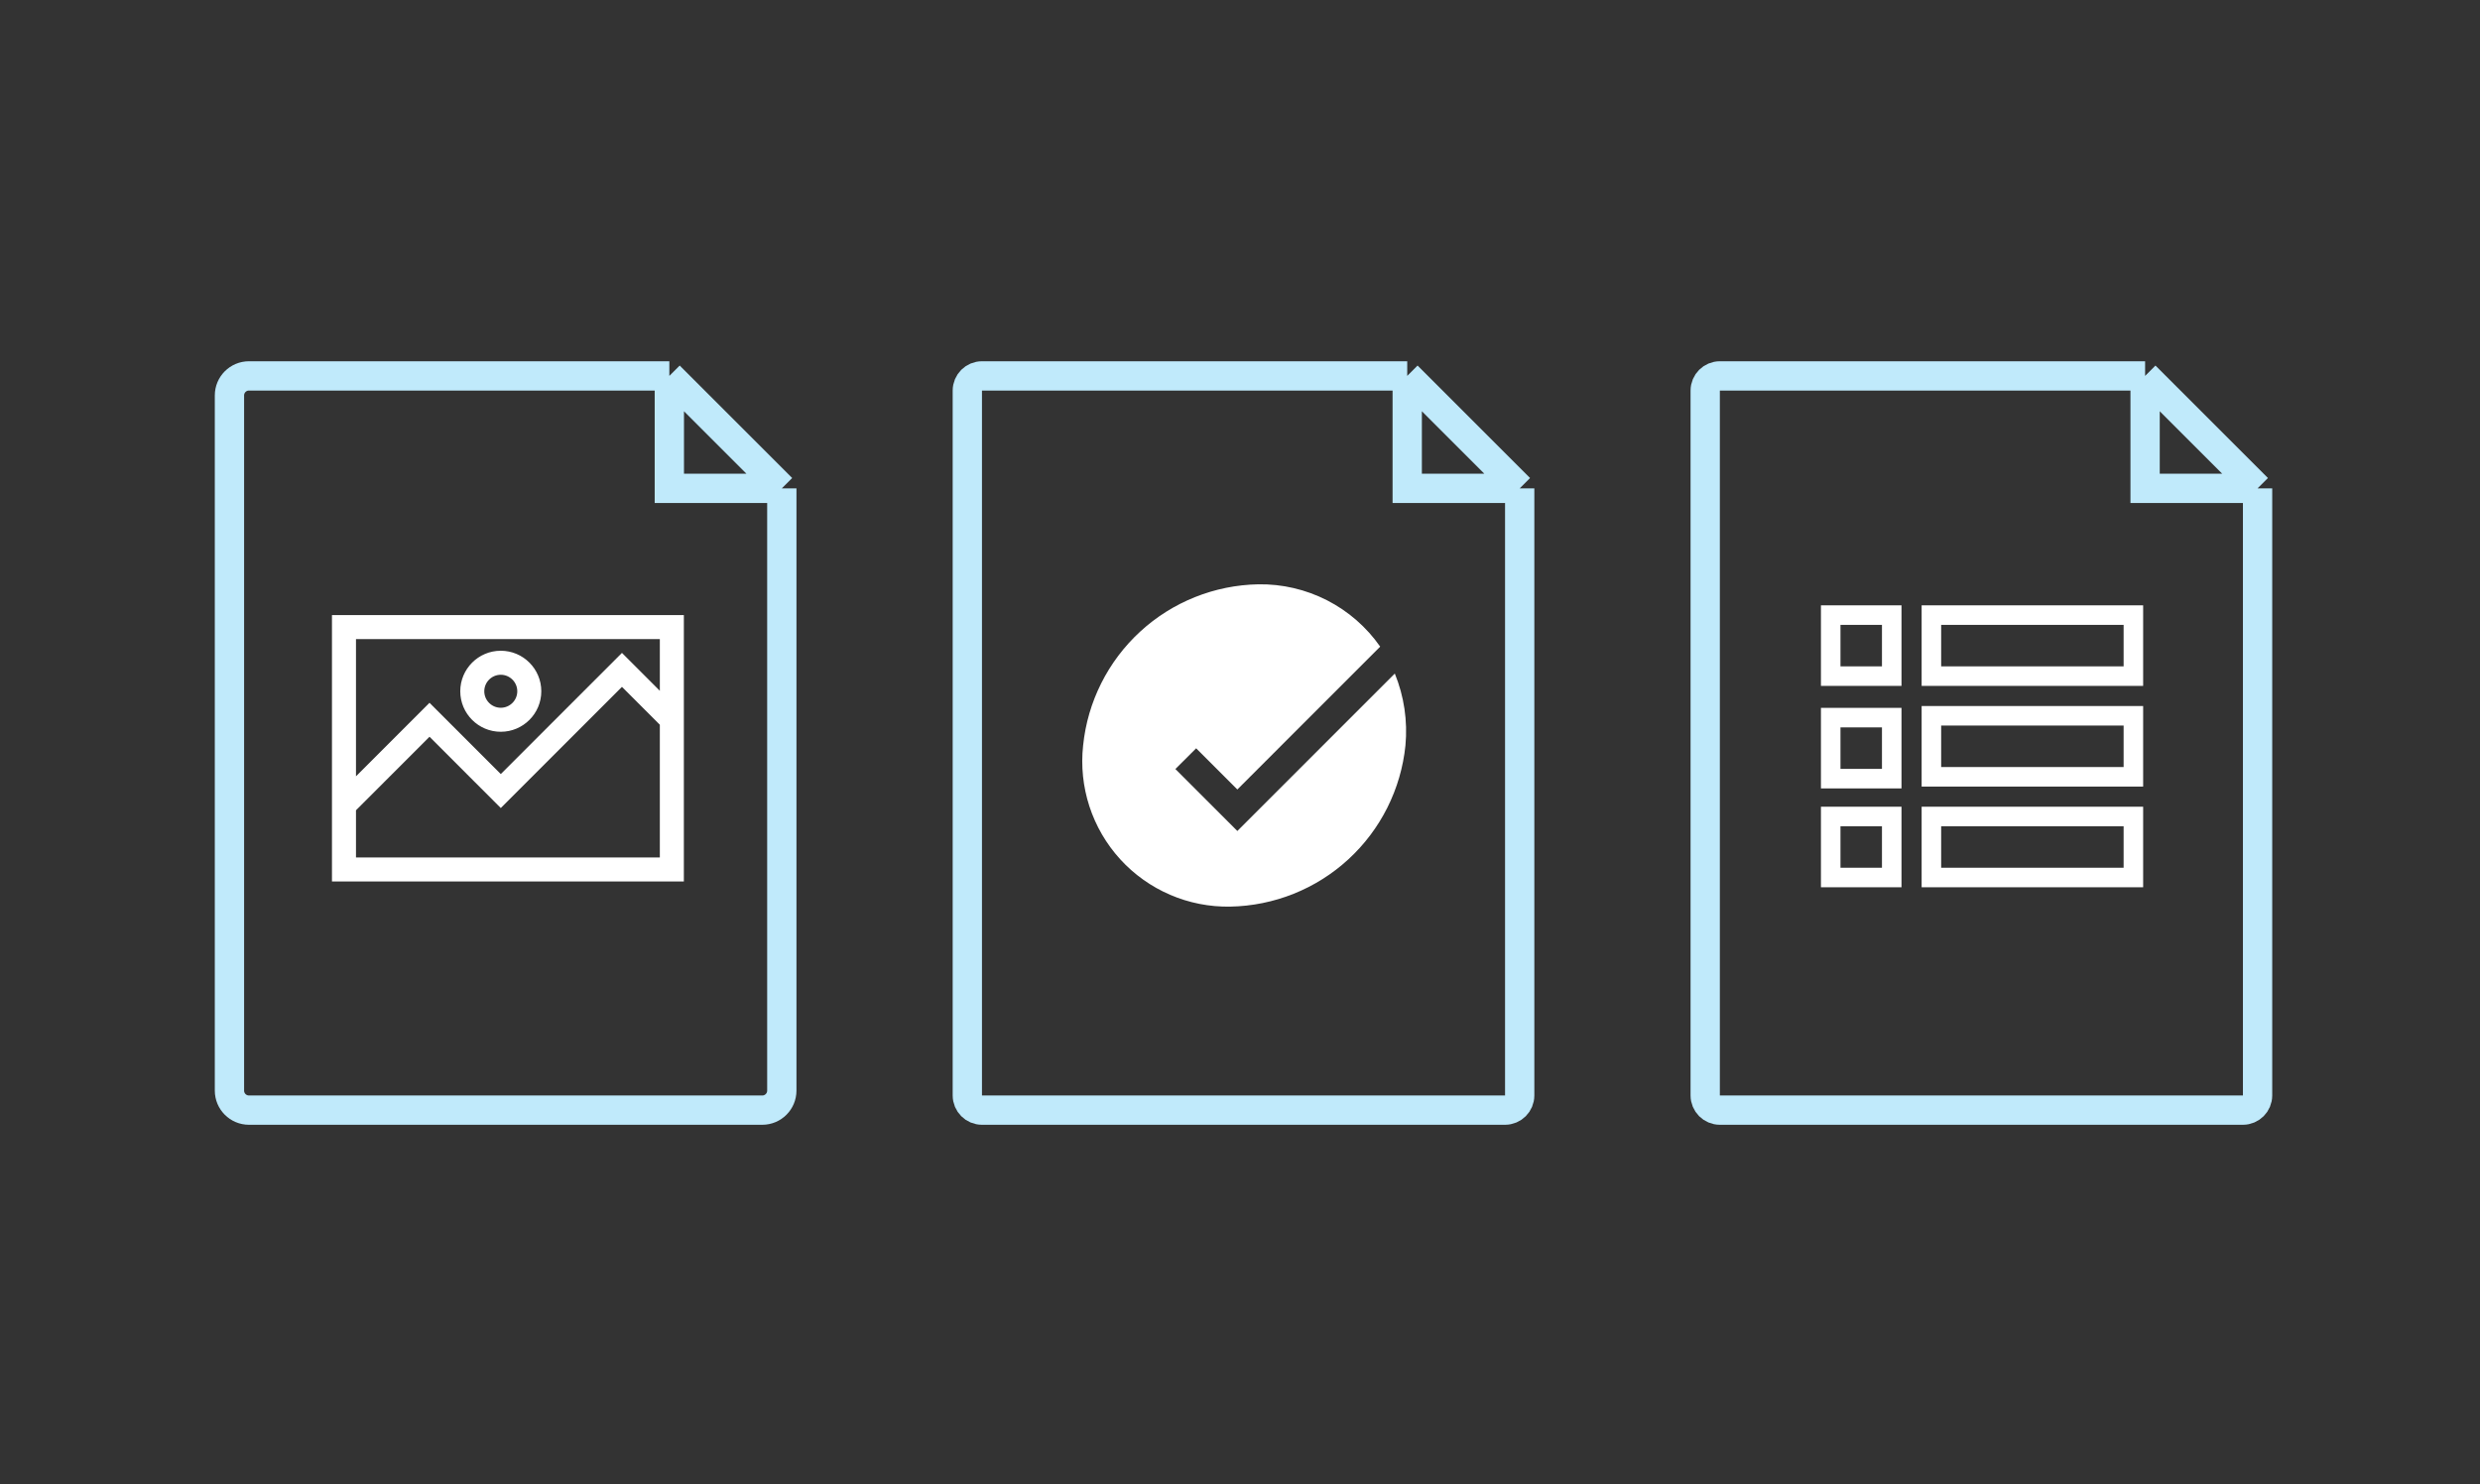
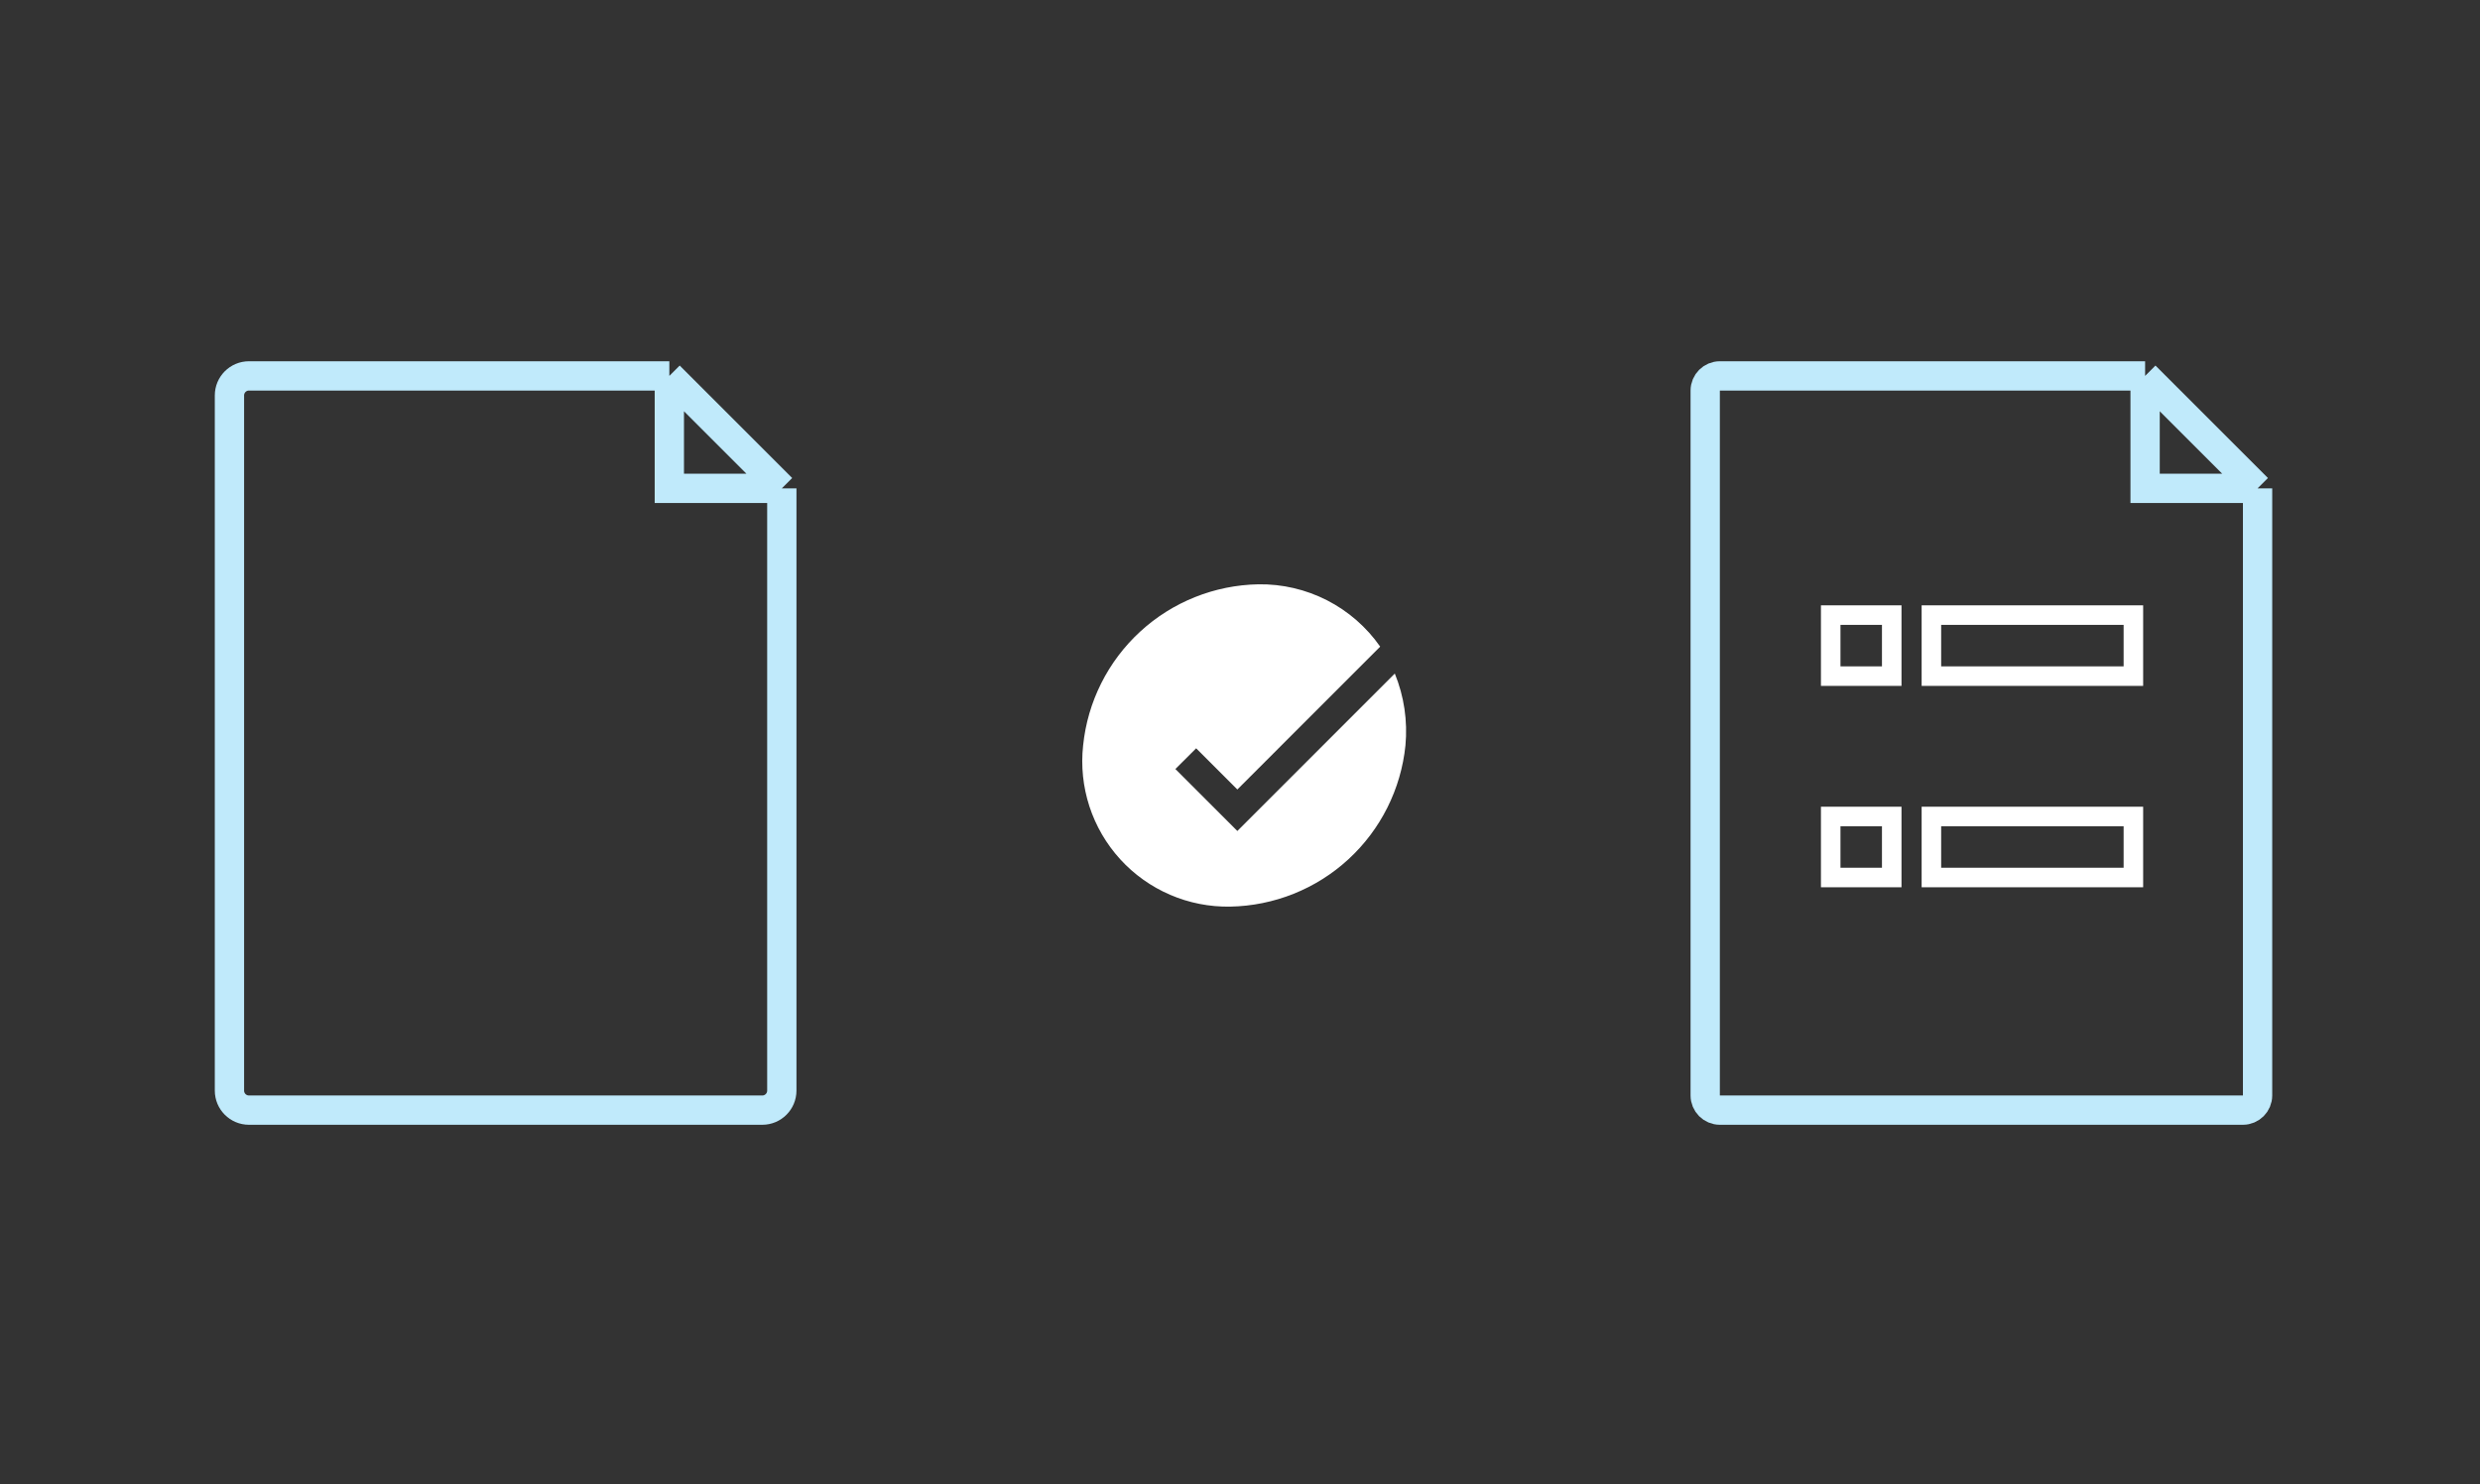
<svg xmlns="http://www.w3.org/2000/svg" width="508" height="304" viewBox="0 0 508 304" fill="none">
  <rect x="0" y="0" width="508" height="304" fill="#333333" stroke="none" />
  <path d="M160.146 100.039V223.404C160.146 225.613 158.355 227.404 156.146 227.404H51C48.791 227.404 47 225.613 47 223.404V81C47 78.791 48.791 77 51 77H137.108M160.146 100.039L137.108 77M160.146 100.039H137.108V77" stroke="#C0EAFB" stroke-width="6" />
-   <path d="M68.5 179.56V180.06H69H139.08H139.58V179.56V127V126.5H139.08H69H68.5V127V179.56ZM72.42 165.772L87.98 150.212L102.226 164.458L102.58 164.812L102.934 164.458L127.4 139.992L135.66 148.252V176.14H72.42V165.772ZM127.046 134.802L102.58 159.268L88.334 145.022L87.98 144.668L87.626 145.022L72.42 160.228V130.42H135.66V142.708L127.754 134.802L127.4 134.448L127.046 134.802Z" fill="white" stroke="white" />
-   <path d="M102.579 149.4C106.881 149.4 110.379 145.901 110.379 141.6C110.379 137.298 106.881 133.8 102.579 133.8C98.278 133.8 94.779 137.298 94.779 141.6C94.779 145.901 98.278 149.4 102.579 149.4ZM102.579 137.72C104.718 137.72 106.459 139.461 106.459 141.6C106.459 143.739 104.718 145.48 102.579 145.48C100.441 145.48 98.699 143.739 98.699 141.6C98.699 139.461 100.441 137.72 102.579 137.72Z" fill="white" stroke="white" />
-   <path d="M311.293 100.039V224.404C311.293 226.06 309.95 227.404 308.293 227.404H201.146C199.49 227.404 198.146 226.06 198.146 224.404V80C198.146 78.343 199.49 77 201.146 77H288.254M311.293 100.039L288.254 77M311.293 100.039H288.254V77" stroke="#C0EAFB" stroke-width="6" />
  <path d="M462.439 100.039V224.404C462.439 226.06 461.096 227.404 459.439 227.404H352.293C350.636 227.404 349.293 226.06 349.293 224.404V80C349.293 78.343 350.636 77 352.293 77H439.401M462.439 100.039L439.401 77M462.439 100.039H439.401V77" stroke="#C0EAFB" stroke-width="6" />
  <path d="M395.625 126H437V138.5H395.625V126Z" stroke="white" stroke-width="4" />
  <path d="M375 126H387.5V138.5H375V126Z" stroke="white" stroke-width="4" />
-   <path d="M395.625 159.125V146.625H437V159.125H395.625Z" stroke="white" stroke-width="4" />
-   <path d="M375 147H387.5V159.5H375V147Z" stroke="white" stroke-width="4" />
  <path d="M395.625 179.75V167.25H437V179.75H395.625Z" stroke="white" stroke-width="4" />
  <path d="M375 167.25H387.5V179.75H375V167.25Z" stroke="white" stroke-width="4" />
  <path d="M285.711 137.972L253.457 170.222L240.765 157.53L245.02 153.285L253.457 161.722L282.717 132.461C279.92 128.454 276.182 125.195 271.832 122.968C267.482 120.742 262.652 119.616 257.765 119.691C248.78 119.853 240.165 123.301 233.55 129.384C226.935 135.467 222.778 143.763 221.865 152.703C221.404 156.907 221.843 161.16 223.154 165.18C224.465 169.2 226.617 172.894 229.467 176.018C232.317 179.141 235.8 181.621 239.684 183.293C243.567 184.965 247.763 185.791 251.99 185.714C260.975 185.553 269.59 182.105 276.205 176.022C282.82 169.939 286.977 161.644 287.89 152.703C288.359 147.689 287.611 142.636 285.711 137.972Z" fill="white" />
</svg>